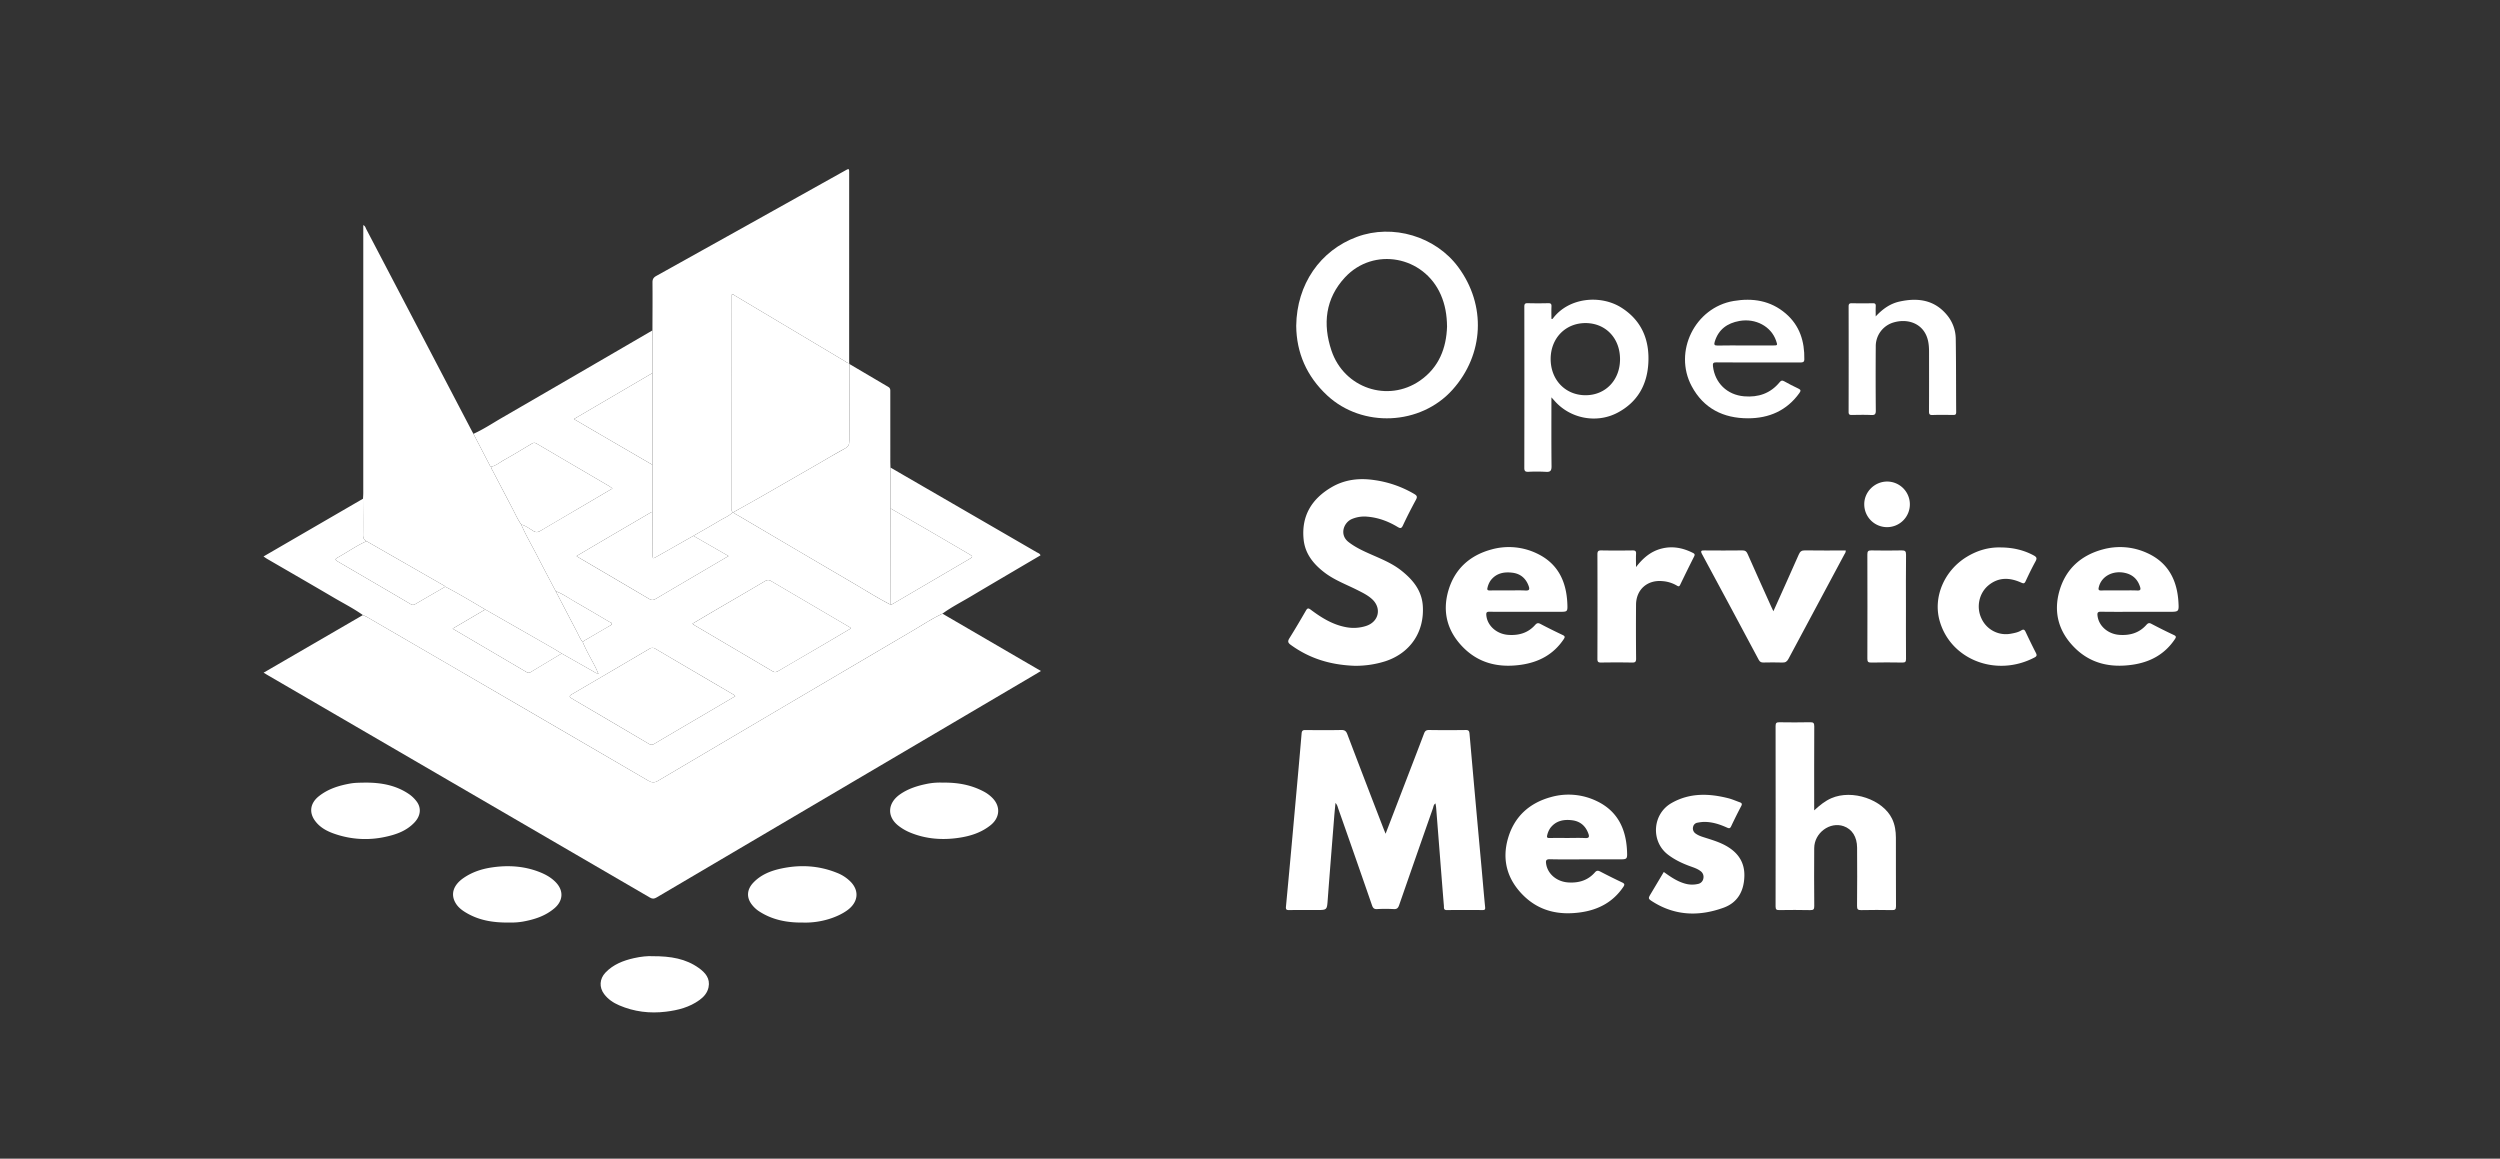
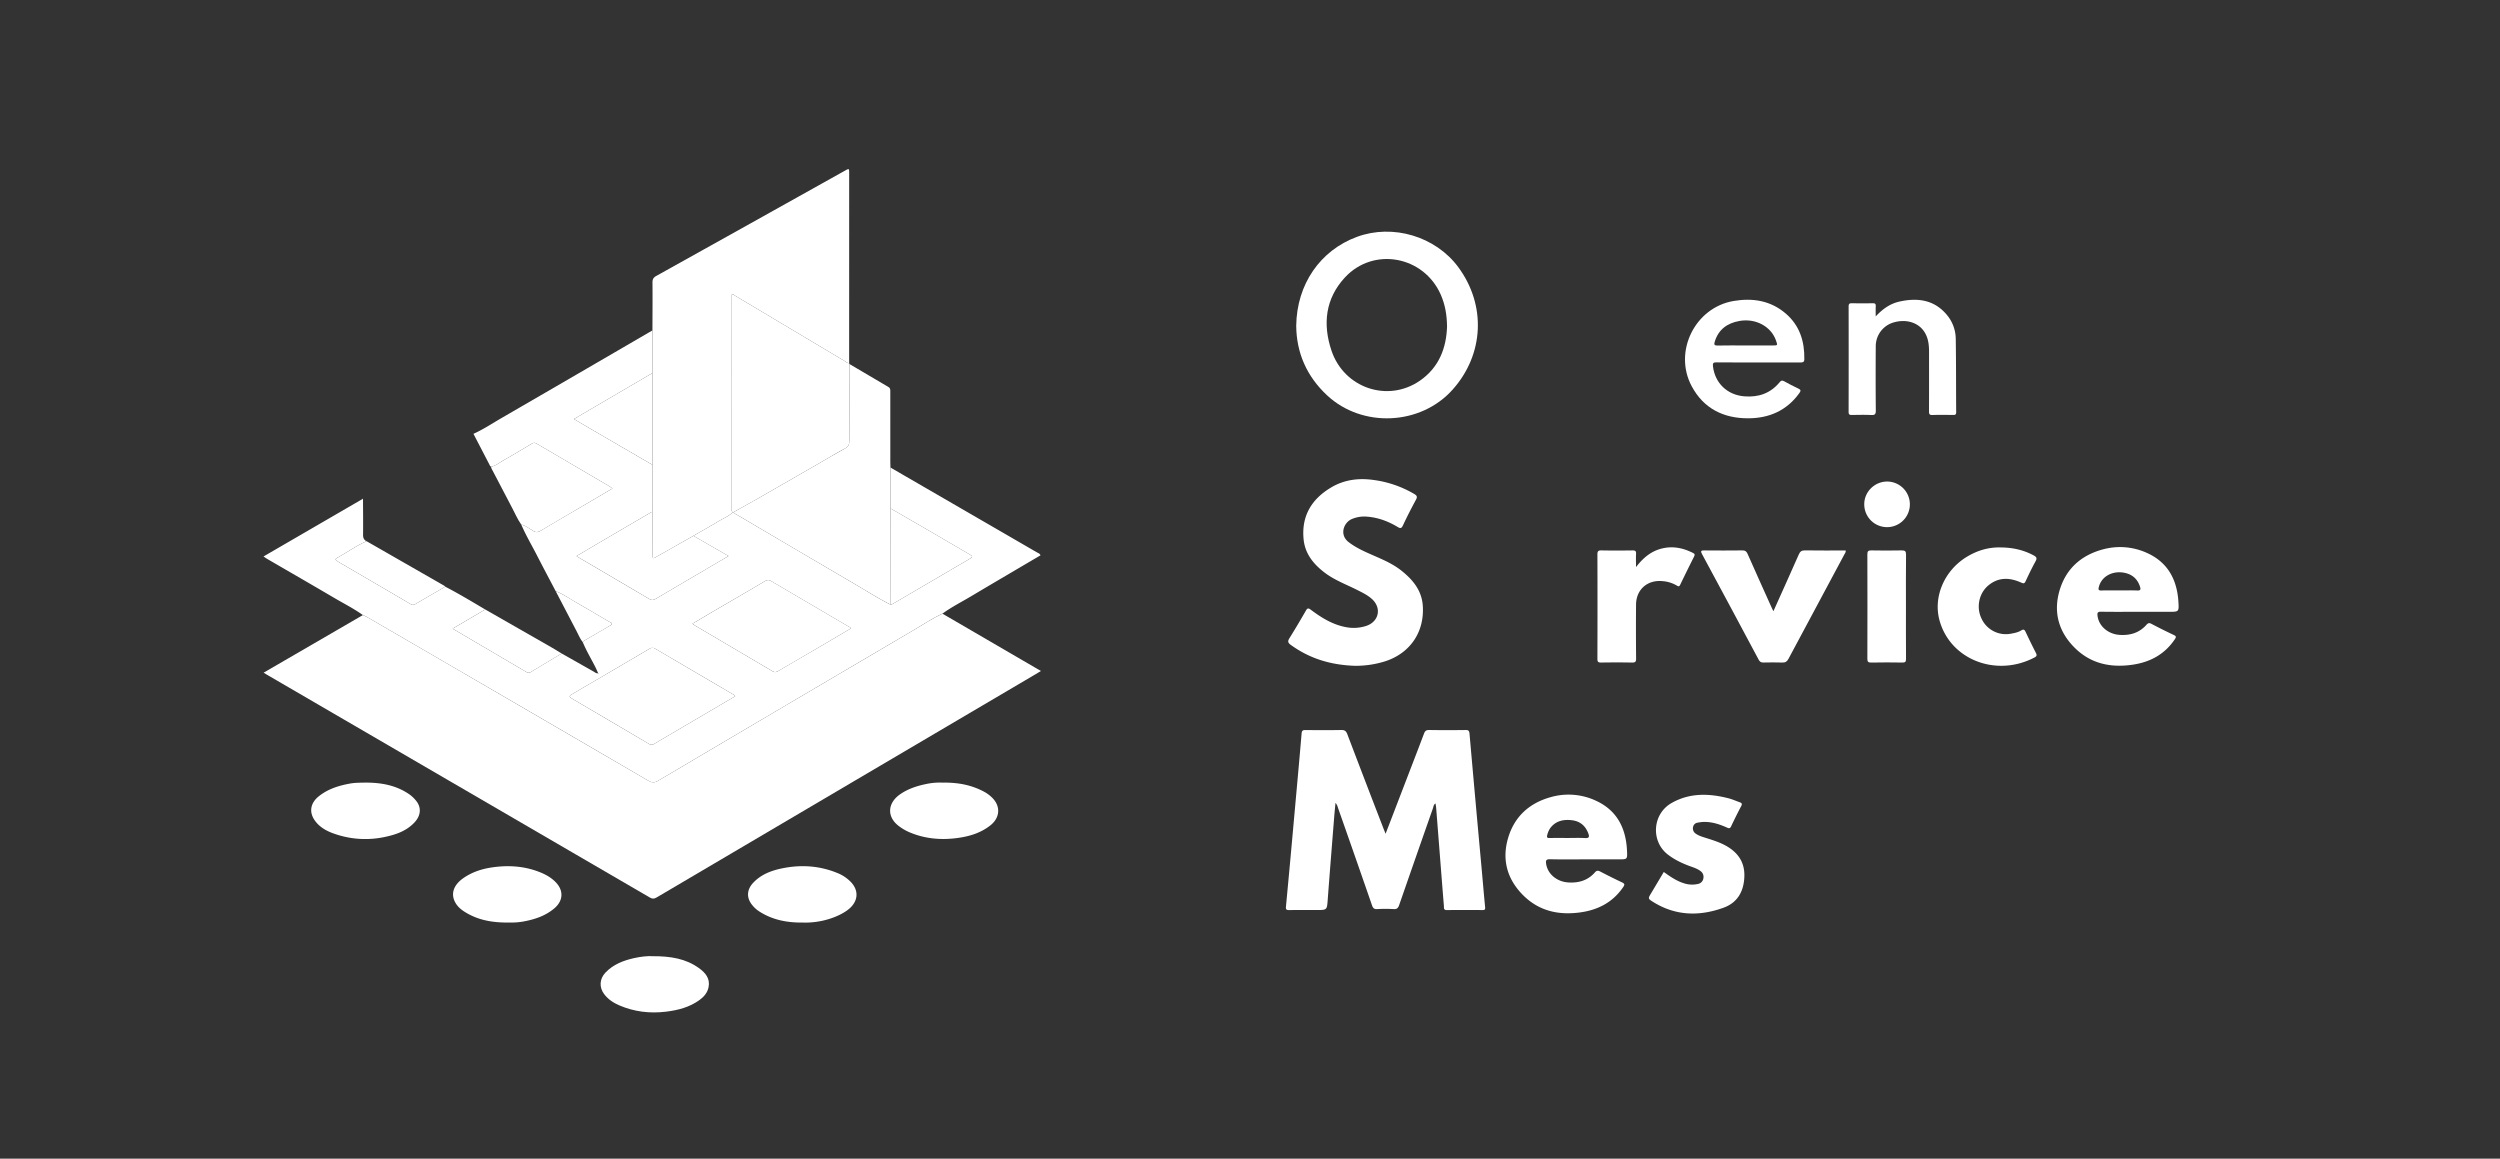
<svg xmlns="http://www.w3.org/2000/svg" id="Layer_1" data-name="Layer 1" viewBox="0 0 2805 1300">
  <rect x="0" y="0" width="2805" height="1300" fill="#333333" stroke="none" />
  <defs>
    <style>.cls-1{fill:#fff;}</style>
  </defs>
  <path class="cls-1" d="M1057.424,688.526q45.249,26.353,90.498,52.704c6.464,3.764,12.938,7.508,20.011,11.612-2.256,1.363-4.132,2.522-6.032,3.642q-101.214,59.619-202.432,119.231-111.336,65.569-222.647,131.178c-2.671,1.576-4.609,1.924-7.562.204Q514.843,882.191,300.305,757.495c-1.285-.747-2.548-1.533-4.548-2.739,37.446-21.73,74.425-43.19,111.403-64.648,1.493.693,3.054,1.272,4.473,2.095Q461.63,721.22,511.598,750.287,619.524,813.065,727.403,875.924c3.832,2.236,6.742,2.576,10.811.172q143.327-84.699,286.845-169.074C1035.767,700.724,1046.139,693.82,1057.424,688.526Z" />
  <path class="cls-1" d="M1057.424,688.526c-11.285,5.295-21.657,12.198-32.365,18.496Q881.558,791.425,738.214,876.096c-4.069,2.405-6.98,2.064-10.811-.172Q619.559,813.004,511.598,750.287q-49.969-29.066-99.965-58.084c-1.419-.823-2.98-1.402-4.473-2.095-10.288-7.357-21.585-13.041-32.449-19.435-24.93-14.674-50.01-29.094-75.021-43.631-1.125-.654-2.172-1.442-4.03-2.687,37.564-21.802,74.599-43.296,111.633-64.791.055,13.478.229,26.957.08,40.432-.037,3.389.837,5.743,3.878,7.213-10.803,4.787-20.448,11.621-30.704,17.377-5.29,2.969-5.238,3.253-.129,6.242,26.765,15.659,53.588,31.22,80.296,46.975,2.358,1.391,3.783.887,5.778-.288,11-6.476,22.067-12.838,33.111-19.239,15.295,7.915,30.016,16.834,44.841,25.57-12.036,7.071-24.072,14.141-36.614,21.509,28.177,16.55,55.507,32.594,82.82,48.665,1.558.917,2.932,1.201,4.603.191q17.446-10.549,34.953-20.997,17.894,10.141,35.797,20.268c1.538.867,2.896,2.29,4.935,1.918-.042.59.192.714.686.404l-.538-.534c-1.019-2.255-1.96-4.548-3.069-6.757-4.685-9.332-10.148-18.271-14.12-27.963.997-1.651,2.743-2.353,4.287-3.262q12.661-7.456,25.384-14.809c1.146-.666,2.812-1.164,2.86-2.517.053-1.48-1.798-1.708-2.886-2.349-12.736-7.497-25.43-15.066-38.266-22.387-7.166-4.087-13.87-9.048-21.74-11.851-6.914-13.18-13.928-26.307-20.711-39.554-6.024-11.766-12.785-23.158-18.03-35.321,5.069,1.327,9.189,4.535,13.508,7.208,3.088,1.911,5.266,1.566,8.14-.149,14.561-8.691,29.231-17.199,43.853-25.788,12.156-7.141,24.299-14.306,36.891-21.722-1.616-1.133-2.753-2.055-4.001-2.786q-40.664-23.814-81.312-47.655c-2.193-1.293-3.672-.723-5.457.336-10.294,6.11-20.486,12.407-30.96,18.193-4.747,2.623-8.914,6.457-14.474,7.538-1.153-.544-1.483-1.701-2.007-2.707q-8.89-17.104-17.773-34.213c11.243-5.067,21.49-11.918,32.118-18.071q84.428-48.878,168.723-97.986.008,23.93.016,47.861c-29.185,17.09-58.37,34.18-88.151,51.619,10.332,6.045,19.912,11.673,29.514,17.264q29.307,17.064,58.632,34.095.01,26.408.019,52.815a5.528,5.528,0,0,0-1.44.378q-29.278,17.12-58.532,34.281c-8.258,4.846-16.49,9.737-25.208,14.888.883.626,1.268.945,1.694,1.195q39.998,23.487,79.979,47.004c2.701,1.594,4.84,1.203,7.371-.3,16.439-9.763,32.94-19.422,49.423-29.11,10.433-6.133,20.871-12.258,32.038-18.817-13.569-7.808-26.484-15.24-39.398-22.671,9.906-5.718,19.9-11.29,29.681-17.215,4.889-2.961,10.446-4.937,14.447-9.289l.434-.059.438.008c1.212,1.956,3.371,2.643,5.192,3.716q65.28,38.463,130.633,76.801c13.313,7.784,26.315,16.113,40.081,23.115,1.446.204,2.571-.602,3.702-1.263q42.375-24.786,84.717-49.63c4.556-2.679,4.469-3.061-.378-5.902q-19.995-11.724-40.015-23.406-23.898-13.894-47.847-27.7.001-22.905.001-45.81,55.049,31.874,110.098,63.748,26.985,15.624,53.956,31.272c1.524.887,3.468,1.333,4.324,3.466-26.205,15.44-52.452,30.802-78.586,46.355C1078.337,675.679,1067.356,681.244,1057.424,688.526Zm-232.475,92.614a9.051,9.051,0,0,0-1.363-1.445q-44.089-25.855-88.172-51.721a5.927,5.927,0,0,0-6.829.029q-43.396,25.559-86.897,50.94c-2.88,1.681-3.46,2.976-.148,4.672,1.032.528,1.964,1.247,2.966,1.836q41.704,24.507,83.381,49.058a5.358,5.358,0,0,0,6.321.003c20.447-12.122,40.974-24.108,61.472-36.144C805.392,792.665,815.092,786.942,824.949,781.14ZM954.643,705.107c-.413-.582-.543-.951-.801-1.102q-44.529-26.141-89.06-52.28c-2.298-1.352-4.004-1.153-6.342.233-18.598,11.022-37.321,21.832-55.985,32.743-8.414,4.919-16.781,9.918-25.592,15.131,1.292.898,2.054,1.504,2.886,1.994q43.627,25.71,87.25,51.426c2.379,1.406,4.174.828,6.403-.488,16.754-9.896,33.608-19.622,50.404-29.448C934.099,717.295,944.345,711.192,954.643,705.107Z" />
-   <path class="cls-1" d="M411.251,607.209c-3.041-1.471-3.915-3.824-3.878-7.213.149-13.475-.026-26.954-.08-40.432.102-2.154.292-4.308.292-6.462q.022-150.051.013-300.522c2.249.94,2.577,3.041,3.395,4.603Q470.057,369.982,529.044,482.822c.692,1.323,1.437,2.619,2.158,3.93q8.887,17.11,17.774,34.215c.523,1.007.854,2.164,2.006,2.706.022,1.757,1.076,3.102,1.838,4.561,7.307,13.982,14.572,27.988,21.949,41.933,3.256,6.155,5.966,12.614,10.026,18.332,5.245,12.163,12.006,23.555,18.03,35.321,6.782,13.247,13.797,26.375,20.711,39.554,7.835,15.034,15.626,30.09,23.533,45.086,2.157,4.09,3.824,8.472,6.828,12.089,3.971,9.692,9.435,18.631,14.12,27.963,1.109,2.209,2.051,4.503,3.069,6.757l-.153.133c-2.034.368-3.392-1.054-4.93-1.922q-17.916-10.102-35.797-20.268c-3.535-2.134-7.029-4.339-10.612-6.391q-37.56-21.515-75.15-42.976c-14.825-8.736-29.547-17.656-44.842-25.57a5.984,5.984,0,0,0-1.052-1.012Q454.91,632.222,411.251,607.209Z" />
  <path class="cls-1" d="M732.06,418.559q-.008-23.931-.016-47.861c.047-17.966.209-35.934.048-53.898-.033-3.707,1.279-5.547,4.426-7.299Q842.367,250.577,948.103,191.452c4.608-2.573,4.665-2.552,4.665,2.909q-.004,106.563-.027,213.125c-1.793.001-3.048-1.199-4.45-2.035q-61.853-36.886-123.702-73.78c-1.034-.616-1.937-1.875-3.434-1.165a3.407,3.407,0,0,0-.1.552q-.031,119.775-.035,239.549c0,1.426-.469,3.057,1.109,4.088-4.001,4.352-9.558,6.328-14.447,9.289-9.781,5.924-19.775,11.497-29.681,17.216Q757.426,612.87,736.851,624.536c-4.566,2.587-4.589,2.579-4.611-2.831q-.096-23.677-.166-47.353-.01-26.408-.02-52.815Q732.057,470.047,732.06,418.559Z" />
  <path class="cls-1" d="M1554.634,935.473c7.702-20.047,14.896-38.772,22.09-57.497,7.028-18.292,14.108-36.564,21.028-54.897,1.08-2.861,2.402-4.065,5.682-4.012,13.655.22,27.317.186,40.973.023,3.165-.038,4.102.805,4.389,4.072q6.634,75.582,13.574,151.136c1.317,14.583,2.531,29.175,3.961,43.746.259,2.639-.671,3.05-2.942,3.038-13.325-.071-26.653-.16-39.975.042-3.945.06-3.188-2.651-3.354-4.653-1.531-18.408-2.948-36.825-4.391-55.24q-2.145-27.373-4.293-54.746c-.129-1.628-.472-3.239-.742-5.027-2.228,1.314-2.207,3.539-2.83,5.31q-19.065,54.285-37.921,108.642c-1.127,3.259-2.418,4.825-6.178,4.595a155.564,155.564,0,0,0-18.477-.002c-3.554.207-4.777-1.204-5.856-4.323q-18.734-54.137-37.761-108.172c-.7-1.997-1.013-4.2-3.176-6.625-.509,5.374-1.015,10.053-1.386,14.743-2.471,31.187-4.998,62.37-7.324,93.568-.883,11.838-.662,11.854-12.602,11.854-10.161,0-20.322-.083-30.481.054-2.829.038-4.135-.263-3.808-3.718q4.938-52.179,9.572-104.386c2.715-29.993,5.467-59.984,7.996-89.993.286-3.394,1.509-3.938,4.497-3.906,13.324.14,26.654.226,39.974-.044,3.808-.077,5.465,1.157,6.792,4.646q20.186,53.082,40.678,106.049C1552.923,931.258,1553.543,932.752,1554.634,935.473Z" />
  <path class="cls-1" d="M822.128,574.695c-1.578-1.032-1.109-2.662-1.109-4.088q-.006-119.775.035-239.549a3.407,3.407,0,0,1,.1-.552c1.497-.71,2.401.549,3.434,1.165q61.861,36.873,123.702,73.78c1.402.836,2.658,2.036,4.45,2.035a1.713,1.713,0,0,1,.25.896c-.034,28.762-.117,57.525-.041,86.287.01,3.881-.993,6.393-4.657,8.385-10.491,5.704-20.734,11.862-31.084,17.825q-32.13,18.511-64.278,36.988C843.005,563.55,832.98,569.058,823,574.645l-.438-.008Z" />
  <path class="cls-1" d="M823,574.645c9.98-5.587,20.005-11.095,29.93-16.776q32.18-18.422,64.278-36.988c10.35-5.963,20.593-12.121,31.084-17.825,3.665-1.993,4.668-4.504,4.657-8.385-.076-28.762.008-57.524.041-86.287,14.587,8.62,29.146,17.289,43.789,25.811,2.453,1.428,2.143,3.453,2.143,5.575q.004,39.409.009,78.818c.001,1.992.101,3.985.155,5.977q-.001,22.906-.001,45.811-.09,53.952-.18,107.902c-13.765-7.002-26.768-15.331-40.081-23.115q-65.409-38.244-130.633-76.801C826.371,577.288,824.212,576.601,823,574.645Z" />
  <path class="cls-1" d="M1454.351,365.536c.597-46.587,26.849-84.549,68.184-99.796,40.193-14.826,88.06-.545,113.566,33.883,31.608,42.664,29.06,98.058-6.328,137.606-35.929,40.152-101.236,43.105-140.657,6.454C1466.026,422.217,1454.616,395.726,1454.351,365.536Zm169.232.956c-.144-13.298-2.208-24.812-7.017-35.803-19.029-43.499-75.436-54.071-107.579-19.37-21.958,23.705-25.042,52.323-15.075,82.05,14.129,42.142,63.275,58.657,99.269,33.725C1614.63,412.237,1622.808,390.372,1623.583,366.492Z" />
  <path class="cls-1" d="M1519.793,747.023c-28.055-1.041-51.044-8.608-71.618-23.517-3.348-2.426-3.462-4.179-1.386-7.501,6.341-10.151,12.431-20.464,18.403-30.837,1.646-2.859,2.701-3.167,5.463-1.095,12.177,9.133,25.026,17.112,40.376,19.743a45.164,45.164,0,0,0,21.713-1.501c14.376-4.646,17.749-20.023,6.653-30.146-4.726-4.311-10.416-7.088-16.059-9.947-12.584-6.376-25.989-11.235-37.329-19.917-12.294-9.413-21.672-20.939-23.327-36.863-2.746-26.422,8.959-45.658,31.296-58.765,14.624-8.581,30.682-10.505,47.301-8.13a121.445,121.445,0,0,1,45.426,15.64c3.006,1.786,3.854,3.089,2.034,6.448-5.142,9.493-10.09,19.107-14.649,28.891-1.737,3.728-3.103,3.423-6.119,1.614-10.379-6.224-21.524-10.403-33.706-11.422a35.787,35.787,0,0,0-17.569,2.673c-9.146,3.975-14.082,17.594-3.697,25.712,6.761,5.286,14.324,9.008,22.06,12.496,12.866,5.801,26.166,10.764,37.387,19.698,12.914,10.281,22.887,22.35,23.966,39.712,1.813,29.203-14.177,52.73-41.977,61.885A110.138,110.138,0,0,1,1519.793,747.023Z" />
-   <path class="cls-1" d="M2035.52,909.232c6.536-5.966,12.317-10.623,19.269-13.648,23.401-10.183,57.682,1.388,68.102,23.023,3.259,6.767,4.291,13.966,4.312,21.326.074,25.63-.049,51.261.116,76.891.024,3.658-1.197,4.354-4.534,4.298-11.486-.191-22.981-.236-34.465.02-3.726.083-4.743-.869-4.71-4.655q.288-32.701.058-65.407c-.066-12.135-5.61-20.763-15.012-24.08-15.453-5.452-32.979,7.436-33.099,24.572q-.227,32.453.054,64.907c.031,3.68-.795,4.763-4.603,4.67-11.483-.281-22.977-.178-34.465-.048-2.942.033-4.342-.32-4.335-3.915q.178-101.357.01-202.714c-.005-3.445,1.161-4.131,4.289-4.089,11.487.157,22.982.238,34.465-.036,3.834-.091,4.654,1.052,4.635,4.73-.155,29.957-.087,59.915-.087,89.873Z" />
-   <path class="cls-1" d="M1740.697,445.822c0,26.595-.164,51.87.134,77.14.062,5.252-1.328,6.816-6.517,6.438a177.762,177.762,0,0,0-19.481-.043c-3.375.126-4.566-.725-4.559-4.351q.165-90.417.018-180.834c-.004-2.998.694-4.09,3.87-3.998,7.657.222,15.328.195,22.986.009,2.896-.07,3.732.886,3.605,3.69-.21,4.63-.057,9.275-.057,13.805,1.01.585,1.426-.07,1.789-.547,17.985-23.602,53.605-26.636,76.791-11.9,22.658,14.401,31.642,36.129,30.151,62.291-1.394,24.463-12.232,43.603-34.279,55.396-23.57,12.607-53.383,6.906-71.001-13.249C1743.292,448.691,1742.411,447.732,1740.697,445.822Zm76.978-42.932c-.04-23.576-16.27-40.446-38.862-40.391-22.56.054-39.047,17.172-38.975,40.466.073,23.337,16.571,40.433,39.066,40.481C1801.39,443.494,1817.714,426.418,1817.675,402.89Z" />
  <path class="cls-1" d="M1780.018,964.193c-13.656 0-27.317.218-40.965-.123-4.515-.113-4.809,1.721-4.284,5.194,1.724,11.396,11.992,19.98,24.657,20.827,11.807.79,22.119-2.193,30.092-11.307,1.915-2.19,3.502-2.183,5.948-.908q12.152,6.335,24.539,12.213c2.863,1.355,3.119,2.42,1.313,5.081-11.507,16.945-27.848,25.612-47.728,28.457-24.609,3.523-46.894-1.344-64.833-19.384-17.743-17.842-23.764-39.571-16.744-63.744,7.04-24.24,23.913-39.553,48.115-46.167a72.563,72.563,0,0,1,51.164,4.375c23.471,11.073,33.081,31.063,34.222,55.944.437,9.533.263,9.541-9.025,9.541Zm-21.015-23.981c6.47,0,12.954-.258,19.406.09,4.375.236,5.119-1.18,3.735-5.015-3.112-8.618-9.171-13.814-18.142-14.942-9.447-1.187-18.252.435-24.525,8.649a23.143,23.143,0,0,0-3.528,8.156c-.682,2.471.196,3.155,2.65,3.107C1745.398,940.125,1752.201,940.211,1759.003,940.212Z" />
  <path class="cls-1" d="M2398.821,686.446c-13.823 0-27.647.148-41.466-.095-3.859-.068-4.336,1.325-3.928,4.608,1.438,11.553,11.809,20.508,24.673,21.381,11.801.802,22.088-2.182,30.139-11.233,1.589-1.787,2.934-2.586,5.473-1.247q12.562,6.623,25.423,12.672c3.019,1.422,2.381,2.671.932,4.823-11.439,16.984-27.791,25.657-47.676,28.516-24.608,3.537-46.897-1.306-64.851-19.327-17.757-17.823-23.804-39.544-16.807-63.728,7.017-24.252,23.888-39.552,48.069-46.221a72.692,72.692,0,0,1,50.733,4.101c23.125,10.646,33.158,30.137,34.658,54.65.678,11.085.422,11.101-10.401,11.101ZM2377.781,662.465c6.802,0,13.613-.21,20.403.084,3.668.159,3.814-1.441,2.972-4.092-2.68-8.438-8.236-13.74-16.981-15.66-13.629-2.991-26.22,3.789-29.243,15.683-.721,2.837-.652,4.209,2.944,4.062C2364.501,662.272,2371.145,662.465,2377.781,662.465Z" />
-   <path class="cls-1" d="M1712.745,686.446c-13.823 0-27.646.103-41.467-.077-3.212-.042-3.901.895-3.626,3.957,1.048,11.688,11.55,21.085,24.605,22.003,11.786.829,22.122-2.072,30.169-11.136,1.792-2.018,3.254-2.566,5.898-1.164,8.217,4.357,16.573,8.463,24.979,12.447,2.768,1.312,2.722,2.415,1.139,4.772-11.535,17.173-28.057,25.872-48.121,28.681-24.619,3.446-46.874-1.528-64.746-19.648-17.529-17.771-23.482-39.346-16.588-63.339,6.974-24.271,23.808-39.622,47.977-46.315a72.504,72.504,0,0,1,51.182,4.242c23.686,11.106,33.337,31.247,34.409,56.337.394,9.233.241,9.24-8.839,9.24Q1731.23,686.446,1712.745,686.446ZM1692.046,662.465c6.47,0,12.955-.262,19.406.091,4.411.241,5.083-1.229,3.714-5.027-3.109-8.621-9.178-13.809-18.149-14.932-9.448-1.183-18.252.441-24.52,8.662a23.213,23.213,0,0,0-3.524,8.158c-.689,2.493.236,3.139,2.667,3.093C1678.44,662.38,1685.244,662.465,1692.046,662.465Z" />
  <path class="cls-1" d="M1989.746,685.824c9.786-21.798,19.247-42.657,28.464-63.624,1.468-3.341,3.085-4.727,6.905-4.666,15.258.246,30.523.101,45.815.101.207,2.161-1.024,3.447-1.774,4.849q-31.275,58.427-62.537,116.86c-1.675,3.15-3.512,4.148-6.898,4.031-6.984-.241-13.983-.161-20.973-.026-2.554.05-4.095-.499-5.443-3.028q-31.64-59.364-63.593-118.561c-2.122-3.932-.71-4.211,2.814-4.179,14.15.128,28.302.151,42.451-.022,3.177-.039,4.576,1.064,5.839,3.933,8.694,19.749,17.613,39.399,26.465,59.079C1987.946,682.053,1988.659,683.512,1989.746,685.824Z" />
  <path class="cls-1" d="M1972.458,406.65c-15.486 0-30.973.102-46.457-.078-3.489-.041-4.495.719-4.069,4.374,2.195,18.842,15.991,32.12,34.939,33.72,16.042,1.354,29.566-3.243,39.931-15.869,1.504-1.832,2.7-2.323,4.941-1.067q7.819,4.385,15.947,8.211c2.843,1.338,3.125,2.395,1.226,5.046-14.166,19.77-34.067,28.334-57.607,28.351-27.66.02-49.897-11.016-63.272-36.073-20.691-38.765,3.709-88.198,47.027-95.556,21.392-3.633,41.564-.525,58.587,14.121,15.648,13.463,21.147,31.247,20.795,51.33-.059,3.377-1.901,3.542-4.531,3.529C2004.096,406.611,1988.277,406.65,1972.458,406.65Zm-14.421-19.037q15.462,0,30.924-.002c5.633-.004,5.633-.013,3.766-5.418-5.51-15.952-22.909-25.328-41.106-22.074-13.662,2.443-23.494,9.482-27.685,23.26-.929,3.055-.634,4.417,3.18,4.322C1937.417,387.444,1947.729,387.613,1958.037,387.614Z" />
  <path class="cls-1" d="M1866.78,978.347c7.659,5.547,15.053,10.626,23.885,13.072a28.631,28.631,0,0,0,14.305.396,7.509,7.509,0,0,0,6.232-6.345,7.989,7.989,0,0,0-3.425-8.269c-3.249-2.415-7.053-3.708-10.802-5.048-9.133-3.265-17.851-7.36-25.562-13.28-19.456-14.937-17.421-45.539,3.93-57.784,20.374-11.685,41.977-10.99,63.864-5.456,4.325,1.094,8.448,2.979,12.676,4.468,2.248.792,3.153,1.729,1.774,4.328-3.97,7.483-7.723,15.087-11.345,22.745-1.191,2.518-2.402,2.385-4.601,1.392-8.391-3.792-17.072-6.599-26.435-6.364a42.862,42.862,0,0,0-6.411.817,5.907,5.907,0,0,0-5.199,4.723,6.873,6.873,0,0,0,2.783,7.477c3.421,2.503,7.439,3.638,11.395,4.891,7.763,2.46,15.544,4.845,22.712,8.852,13.268,7.417,20.967,18.273,20.631,33.855-.359,16.628-7.269,29.791-23.29,35.616-27.092,9.85-53.83,9.283-79.051-6.429-5.922-3.689-5.836-3.827-2.377-9.634C1857.22,994.4,1861.967,986.428,1866.78,978.347Z" />
  <path class="cls-1" d="M2104.54,355.026c7.941-8.564,16.483-14.469,26.958-16.735,20.068-4.343,38.51-2.047,52.662,14.738a42.481,42.481,0,0,1,10.191,27.045c.44,27.45.279,54.91.483,82.365.021,2.895-1.254,3.178-3.574,3.15-7.658-.093-15.325-.242-22.972.058-3.553.139-3.967-1.274-3.952-4.28.107-22.299.075-44.598.048-66.898-.009-7.733-.889-15.334-5.184-22.02-6.774-10.546-20.204-14.705-34.176-10.784a27.747,27.747,0,0,0-20.422,27.013q-.253,35.943.052,71.889c.041,4.254-1.127,5.29-5.214,5.087-7.142-.355-14.315-.181-21.472-.055-2.544.045-3.838-.291-3.83-3.399q.154-59.159.011-118.319c-.006-2.853.863-3.702,3.676-3.642q11.733.248,23.473-.001c2.735-.059,3.419.955,3.288,3.47C2104.406,347.121,2104.54,350.552,2104.54,355.026Z" />
  <path class="cls-1" d="M2245.028,614.223c13.017.103,25.376,2.757,36.915,9.034,3.154,1.716,3.772,3.18,1.955,6.489-3.995,7.276-7.628,14.762-11.119,22.296-1.293,2.791-2.285,2.868-5.03,1.629-12.646-5.707-25.135-6.365-36.568,2.972-10.735,8.767-14.026,24.501-8.033,37.161a30.075,30.075,0,0,0,33.321,17.157c3.942-.707,7.923-1.516,11.347-3.625,2.878-1.773,3.863-.618,5.053,1.923q5.493,11.733,11.392,23.274c1.186,2.333,1.231,3.693-1.38,5.073-42.827,22.63-94.387,2.749-106.667-41.257-7.398-26.511,5.235-56.153,30.423-71.517C2218.421,617.644,2231.146,613.835,2245.028,614.223Z" />
  <path class="cls-1" d="M1835.604,636.292c8.015-10.459,16.79-17.651,28.337-20.691,12.518-3.296,24.375-.912,35.727,4.869,1.914.975,2.102,1.989,1.128,3.92q-7.962,15.789-15.627,31.727c-1.011,2.1-1.882,2.054-3.692.942a37.093,37.093,0,0,0-16.527-5.056c-16.727-1.465-29.185,9.565-29.309,26.41q-.223,30.205.066,60.413c.042,3.856-1.077,4.643-4.706,4.567-11.484-.242-22.978-.187-34.465-.025-3.095.044-4.25-.583-4.238-4.018q.194-58.666.008-117.332c-.01-3.469.921-4.522,4.437-4.458,11.652.213,23.312.18,34.965.013,3.014-.043,4.153.691,3.963,3.858C1835.405,625.87,1835.604,630.339,1835.604,636.292Z" />
  <path class="cls-1" d="M409.813,878.086c17.572-.07,34.362,2.809,49.234,12.997a36.76,36.76,0,0,1,8.243,7.928c5.635,7.288,4.784,16.162-2.02,23.531-9.015,9.764-20.912,13.882-33.398,16.507a104.508,104.508,0,0,1-52.165-2.086c-10.077-3.022-19.795-7.181-26.275-16.079-7.065-9.702-5.134-20.015,4.352-27.539,10.36-8.217,22.4-11.943,35.141-14.223C398.546,878.116,404.165,878.212,409.813,878.086Z" />
  <path class="cls-1" d="M900.902,1035.112c-18.281.22-34.795-3.101-49.621-12.883a32.77,32.77,0,0,1-7.599-7.149c-6.356-8.042-5.748-17.032,1.476-24.68,8.592-9.095,19.749-13.429,31.541-15.942,21.069-4.49,41.882-3.359,62.057,4.738A43.683,43.683,0,0,1,955.205,990.174c9.182,10.202,7.186,22.416-4.171,30.879C940.795,1028.684,921.731,1035.781,900.902,1035.112Z" />
  <path class="cls-1" d="M732.368,1072.856c20.193-.064,37.064,2.764,51.709,13.249,7.238,5.182,12.993,11.677,10.902,21.672-1.285,6.139-5.179,10.649-10.159,14.259-11.217,8.131-24.041,11.421-37.597,13.073-18.219,2.219-35.722.084-52.557-7.162-6.61-2.845-12.481-6.777-16.884-12.676-5.65-7.569-5.148-17.008,1.549-24.036,8.72-9.15,19.934-13.481,31.926-16.202C719.06,1073.264,726.966,1072.476,732.368,1072.856Z" />
  <path class="cls-1" d="M571.451,1035.098c-19.181.243-34.961-2.753-49.279-11.52-4.252-2.604-8.144-5.668-10.815-10.055-6.072-9.974-2.951-20.354,8.72-28.413,9.481-6.547,20.206-10.113,31.432-11.803,17.958-2.704,35.74-1.769,52.91,4.762,7.179,2.731,13.849,6.284,19.294,11.987,8.894,9.315,8.196,20.682-1.729,29.098-10.252,8.693-22.421,12.526-35.296,14.877A80.635,80.635,0,0,1,571.451,1035.098Z" />
  <path class="cls-1" d="M1057.865,878.117c17.309-.275,32.12,2.696,45.949,10.012a38.959,38.959,0,0,1,9.928,7.436c9.183,9.545,8.045,22.022-2.333,30.323-10.361,8.288-22.47,12.143-35.195,14.065-18.848,2.847-37.402,1.52-55.236-5.918a55.281,55.281,0,0,1-13.286-7.821c-12.744-10.186-11.795-25.249,2.15-34.968,9.459-6.593,20.252-9.859,31.418-12.004A74.108,74.108,0,0,1,1057.865,878.117Z" />
  <path class="cls-1" d="M2138.474,680.349c0,19.642-.079,39.285.078,58.925.026,3.287-.885,4.158-4.132,4.103-11.654-.195-23.318-.234-34.97.016-3.667.079-4.279-1.178-4.269-4.507q.169-58.426-0-116.853c-.01-3.448.883-4.543,4.421-4.474,11.32.22,22.652.243,33.971-.008,3.837-.085,5.052.826,5.004,4.872C2138.348,641.729,2138.474,661.04,2138.474,680.349Z" />
  <path class="cls-1" d="M2117.399,540.287a25.587,25.587,0,1,1-25.705,25.722C2091.529,552.001,2103.21,540.313,2117.399,540.287Z" />
  <path class="cls-1" d="M824.949,781.14c-9.856,5.803-19.556,11.526-29.268,17.228-20.498,12.036-41.025,24.022-61.472,36.144a5.358,5.358,0,0,1-6.321-.003q-41.634-24.624-83.381-49.058c-1.002-.589-1.935-1.308-2.966-1.836-3.312-1.696-2.732-2.991.148-4.672q43.497-25.387,86.897-50.94a5.927,5.927,0,0,1,6.829-.029q44.041,25.937,88.172,51.721A9.051,9.051,0,0,1,824.949,781.14Z" />
  <path class="cls-1" d="M954.643,705.107c-10.299,6.085-20.544,12.188-30.837,18.21-16.796,9.826-33.65,19.552-50.404,29.448-2.229,1.316-4.023,1.894-6.403.488q-43.6-25.756-87.25-51.426c-.831-.49-1.594-1.097-2.886-1.994,8.811-5.213,17.178-10.212,25.592-15.131,18.664-10.911,37.387-21.721,55.985-32.743,2.339-1.386,4.044-1.585,6.342-.233q44.504,26.184,89.06,52.28C954.101,704.156,954.231,704.526,954.643,705.107Z" />
  <path class="cls-1" d="M584.795,588.5c-4.06-5.718-6.769-12.177-10.026-18.332-7.378-13.945-14.642-27.951-21.949-41.933-.763-1.46-1.816-2.805-1.838-4.561,5.561-1.079,9.728-4.913,14.475-7.536,10.474-5.786,20.666-12.083,30.96-18.193,1.785-1.06,3.264-1.629,5.457-.336q40.591,23.938,81.312,47.655c1.248.731,2.385,1.653,4.001,2.786-12.592,7.415-24.734,14.581-36.891,21.722-14.622,8.589-29.292,17.097-43.853,25.788-2.873,1.715-5.052,2.06-8.14.149C593.984,593.035,589.863,589.826,584.795,588.5Z" />
  <path class="cls-1" d="M732.074,574.351q.081,23.677.166,47.353c.022,5.41.046,5.418,4.611,2.831q20.578-11.661,41.149-23.335c12.915,7.43,25.83,14.862,39.399,22.67-11.167,6.558-21.605,12.684-32.038,18.817-16.483,9.689-32.984,19.347-49.423,29.11-2.531,1.503-4.67,1.894-7.371.3q-39.943-23.58-79.979-47.004c-.426-.25-.811-.569-1.694-1.195,8.718-5.151,16.95-10.042,25.208-14.888q29.251-17.165,58.532-34.281A5.528,5.528,0,0,1,732.074,574.351Z" />
  <path class="cls-1" d="M998.906,678.277q.09-53.95.18-107.902,23.926,13.845,47.847,27.699,20.038,11.65,40.015,23.406c4.847,2.842,4.934,3.224.378,5.902q-42.32,24.881-84.717,49.63C1001.478,677.675,1000.353,678.481,998.906,678.277Z" />
  <path class="cls-1" d="M732.06,418.559q-.003,51.489-.005,102.978-29.317-17.046-58.632-34.095c-9.602-5.591-19.182-11.219-29.514-17.264C673.689,452.739,702.874,435.649,732.06,418.559Z" />
  <path class="cls-1" d="M544.445,683.847q37.579,21.482,75.15,42.976c3.582,2.052,7.076,4.257,10.612,6.391q-17.483,10.488-34.953,20.998c-1.671,1.011-3.045.726-4.603-.191-27.313-16.071-54.643-32.115-82.82-48.665C520.373,697.988,532.409,690.918,544.445,683.847Z" />
  <path class="cls-1" d="M411.251,607.209q43.654,25.021,87.3,50.056a5.984,5.984,0,0,1,1.052,1.012c-11.044,6.4-22.111,12.762-33.11,19.238-1.995,1.174-3.42,1.678-5.778.288-26.708-15.756-53.531-31.316-80.296-46.975-5.109-2.989-5.162-3.273.129-6.242C390.803,618.83,400.449,611.996,411.251,607.209Z" />
  <path class="cls-1" d="M653.897,720.55c-3.004-3.617-4.671-7.999-6.828-12.089-7.907-14.995-15.698-30.052-23.533-45.086,7.87,2.803,14.573,7.763,21.74,11.851,12.836,7.322,25.531,14.891,38.266,22.387,1.089.641,2.939.87,2.886,2.349-.048,1.353-1.714,1.851-2.86,2.517q-12.705,7.381-25.384,14.809C656.64,718.197,654.894,718.899,653.897,720.55Z" />
  <path class="cls-1" d="M671.086,755.271l.538.534c-.495.31-.729.186-.686-.404C670.933,755.404,671.086,755.271,671.086,755.271Z" />
</svg>